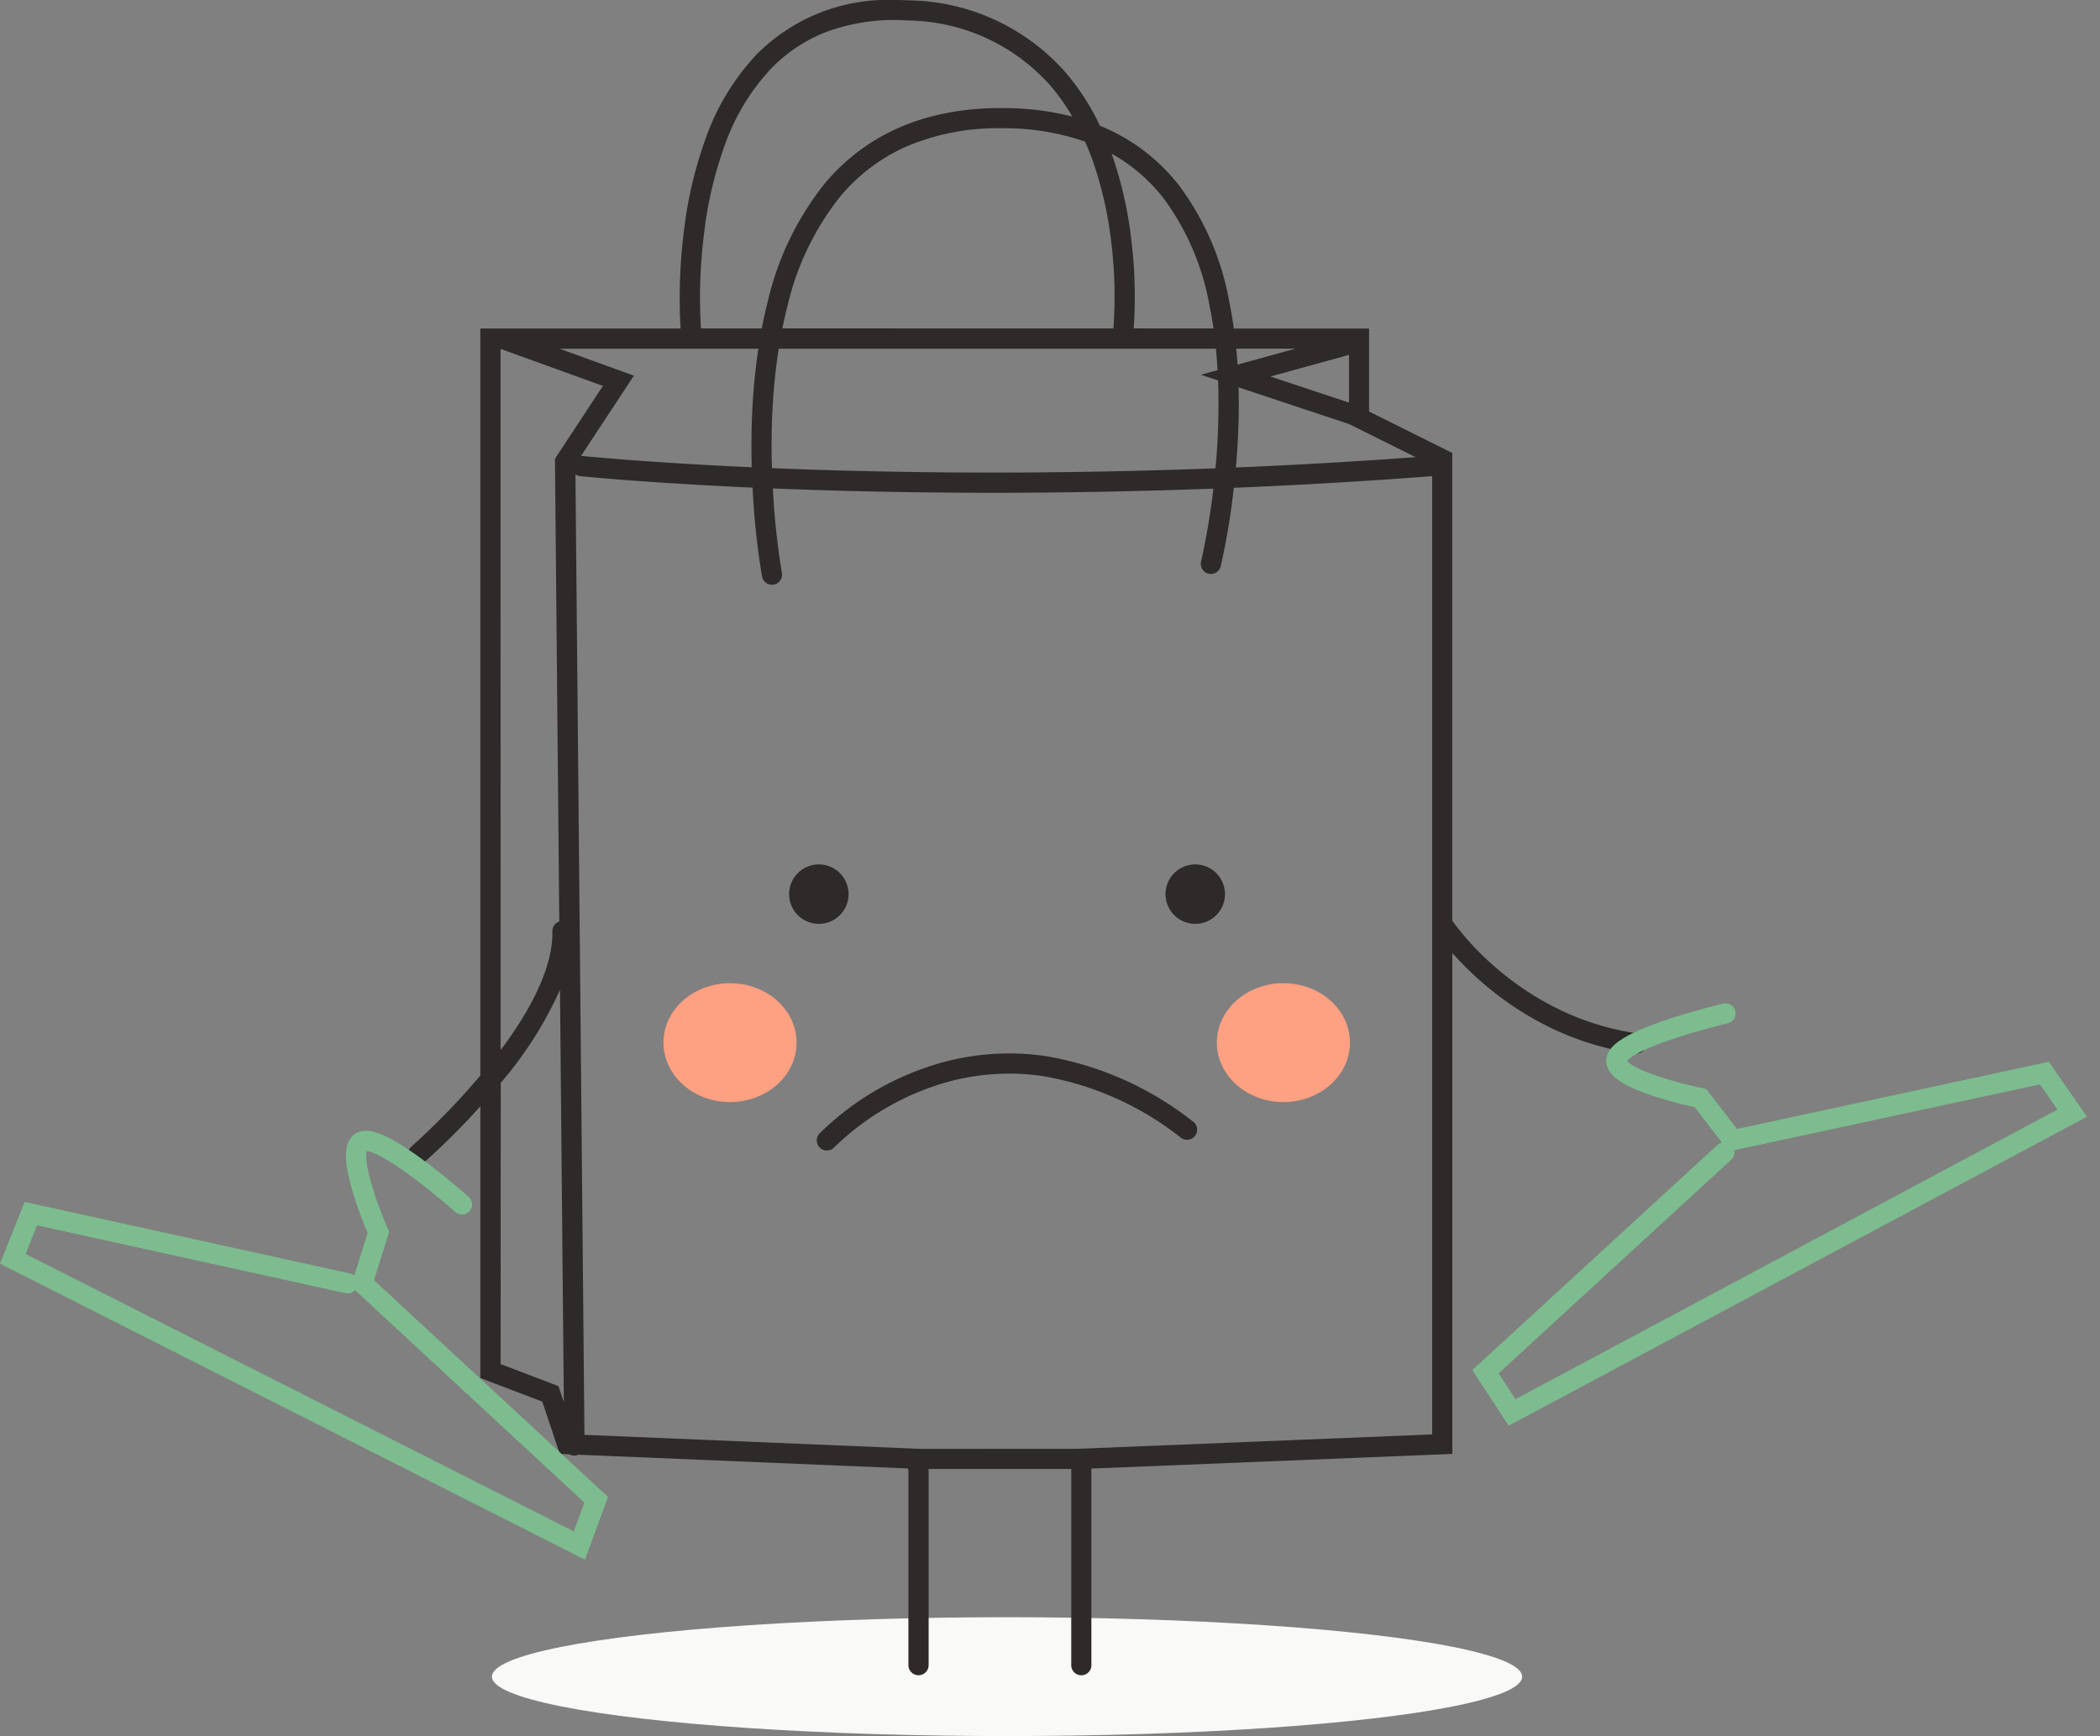
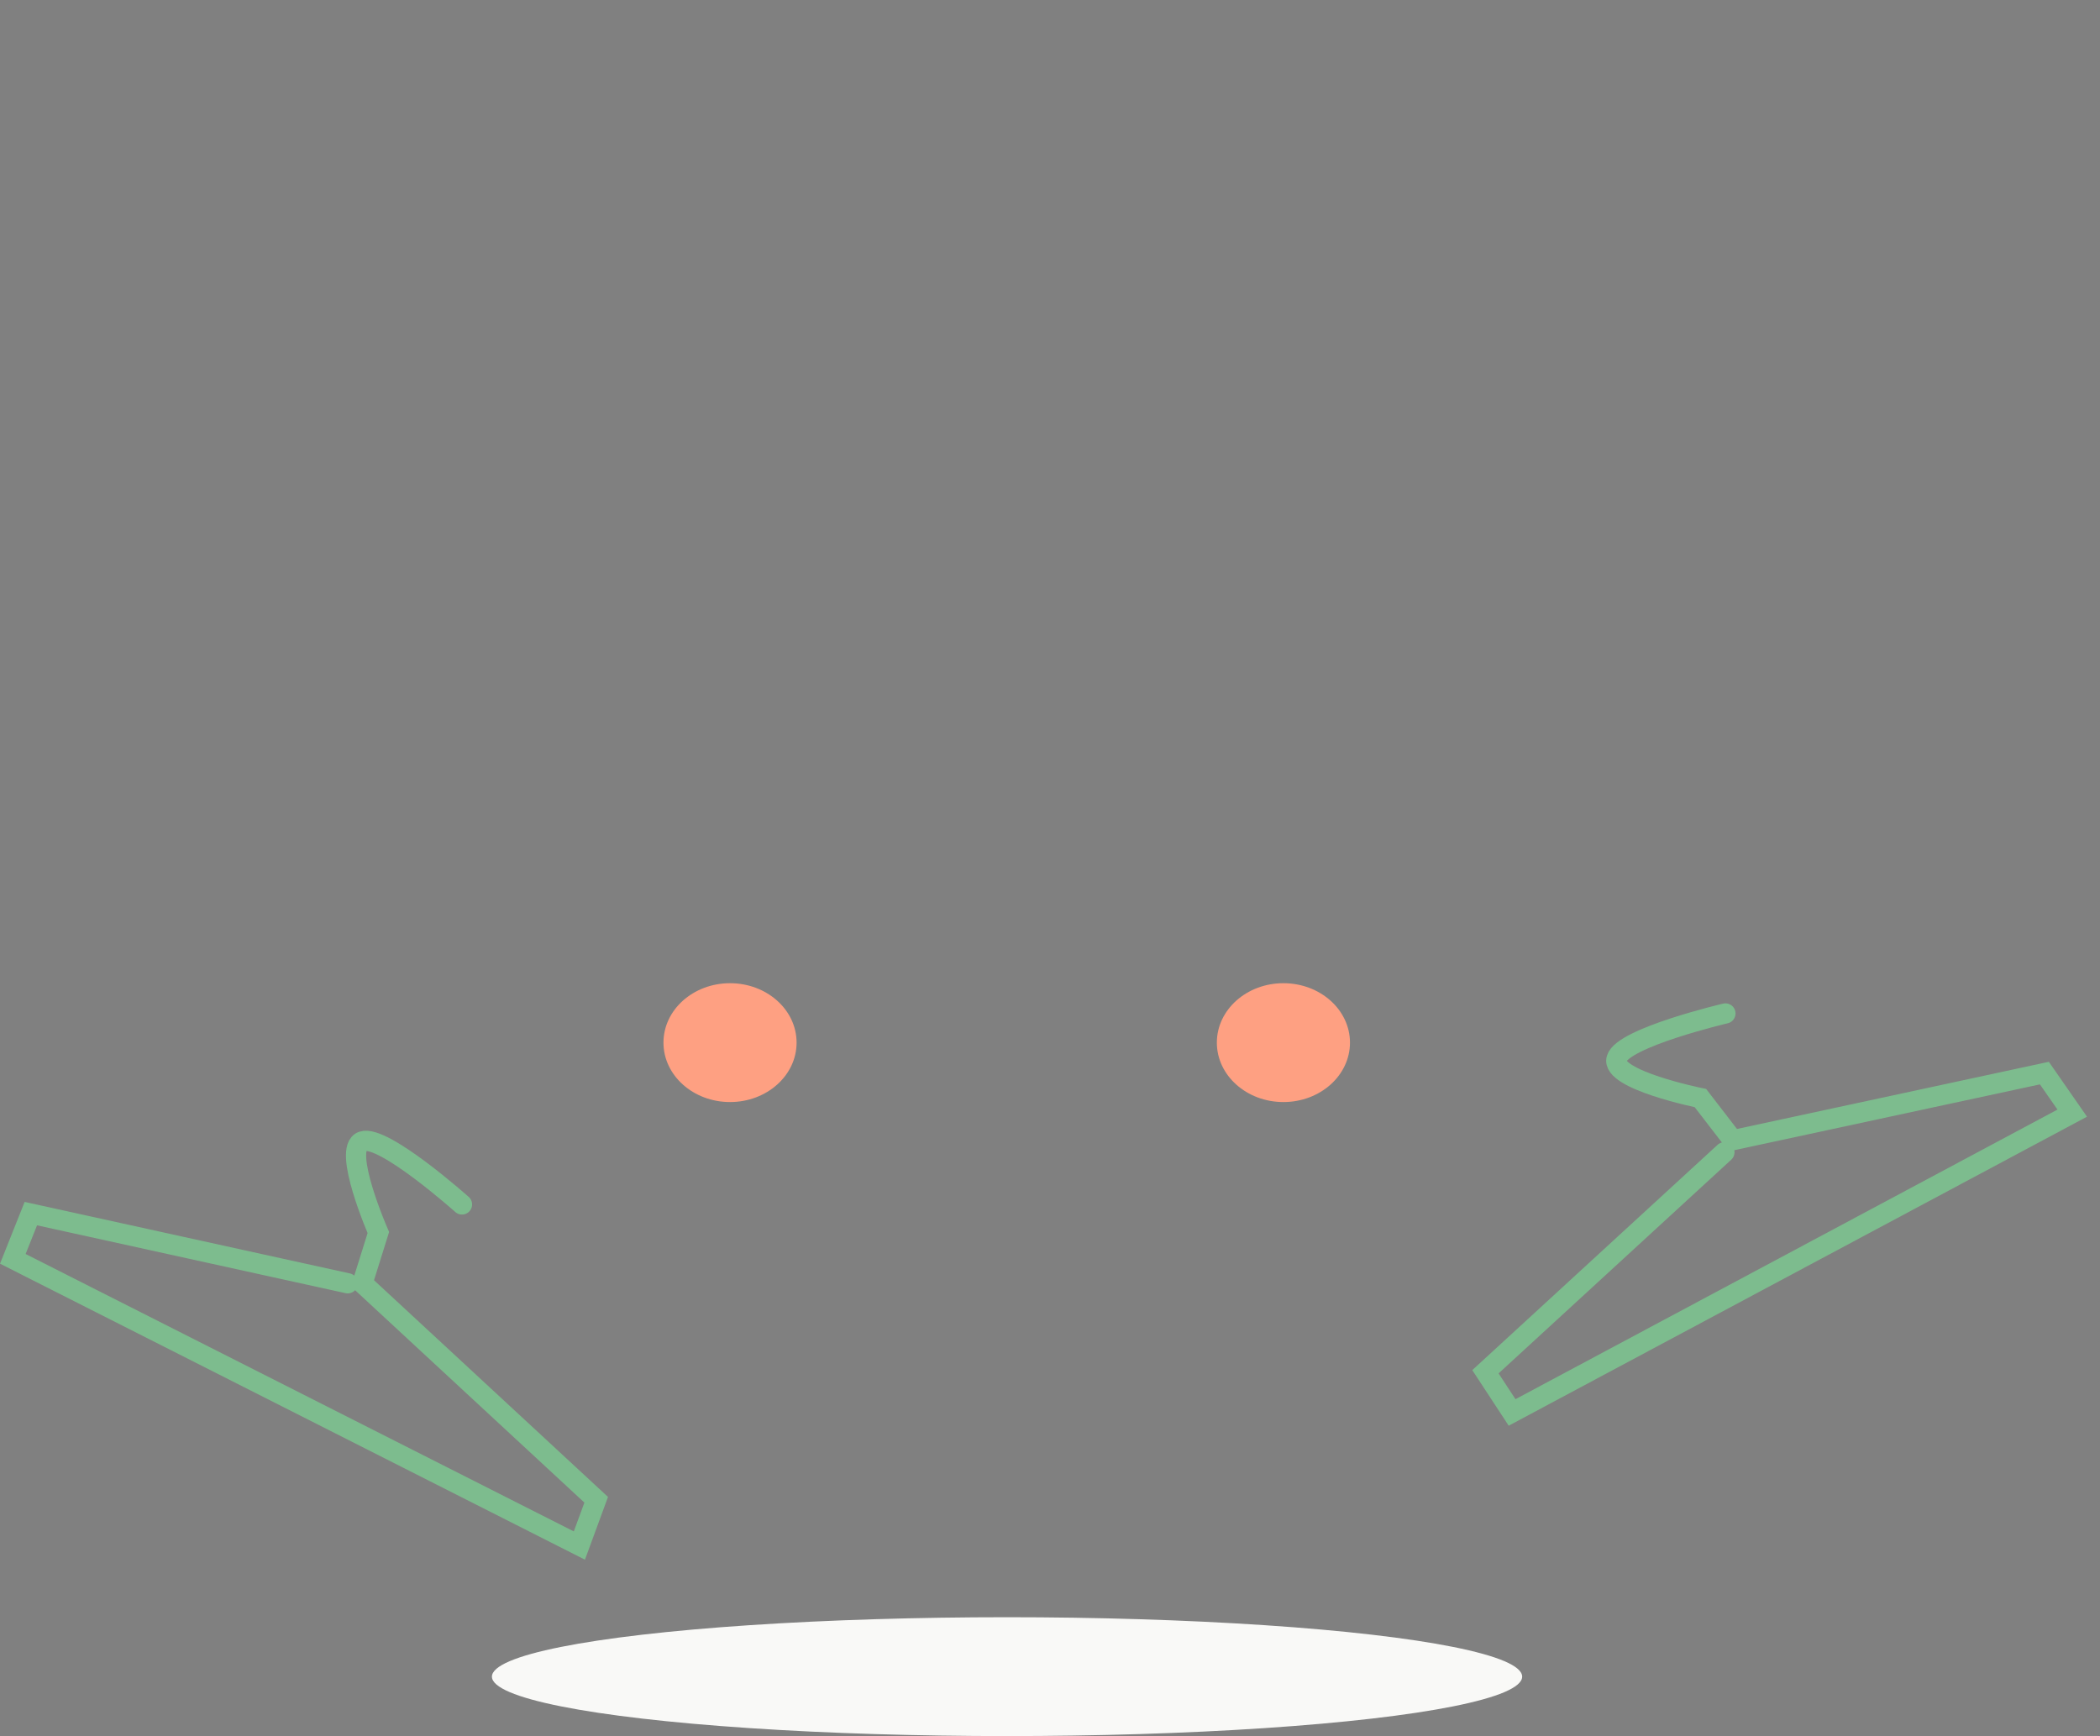
<svg xmlns="http://www.w3.org/2000/svg" width="155.926" height="128.926" viewBox="0 0 155.926 128.926">
  <rect x="0" y="0" width="155.926" height="128.926" fill="#808080" stroke="none" />
  <g id="Groupe_64338" data-name="Groupe 64338" transform="translate(-668.186 -215.119)">
    <ellipse id="Ellipse_16" data-name="Ellipse 16" cx="38.248" cy="4.413" rx="38.248" ry="4.413" transform="translate(704.712 335.218)" fill="#f9f9f7" />
-     <path id="Union_3" data-name="Union 3" d="M-6816.615,2997.525V2982.96h-10.59v14.566a.75.75,0,0,1-.751.75.749.749,0,0,1-.75-.75V2982.96h-.048v-.04l-24.456-1.021a.747.747,0,0,1-.3.065h-.007a.745.745,0,0,1-.361-.093l-.712-.03-1.3-3.884-4.6-1.752v-20.18a53.207,53.207,0,0,1-4.136,4.129.75.75,0,0,1-.493.184.753.753,0,0,1-.567-.257.75.75,0,0,1,.074-1.06,53.585,53.585,0,0,0,5.121-5.28v-55.476h14.87a39.76,39.76,0,0,1,.273-7.454,30.535,30.535,0,0,1,1.594-6.677,17.661,17.661,0,0,1,3.753-6.195,13.7,13.7,0,0,1,10.258-4.072c.35,0,.7.01,1.063.029a15.8,15.8,0,0,1,11.655,5.367,17.8,17.8,0,0,1,2.541,3.947,14.179,14.179,0,0,1,5.9,4.465,20.439,20.439,0,0,1,3.7,8.593q.2.968.339,2h10.044v6.162l6.176,3.074v34.743a20.845,20.845,0,0,0,3.412,3.631,21.545,21.545,0,0,0,4.348,2.869,19.764,19.764,0,0,0,6.015,1.871.751.751,0,0,1,.638.848.75.75,0,0,1-.741.646.746.746,0,0,1-.107-.009,21.226,21.226,0,0,1-6.5-2.028,23.171,23.171,0,0,1-4.661-3.089,23.783,23.783,0,0,1-2.4-2.346v37.2l-.719.029-26.08,1.06v14.6a.749.749,0,0,1-.75.75A.749.749,0,0,1-6816.615,2997.525Zm.551-16.065.169-.007,26.08-1.06V2942.5c0-.012,0-.024,0-.036v-33.235c-5.125.392-10.058.672-14.729.865a52.091,52.091,0,0,1-.974,5.826.75.75,0,0,1-.906.552.75.75,0,0,1-.551-.906,51.8,51.8,0,0,0,.911-5.411c-5.953.224-11.461.309-16.377.309-4.82,0-9.071-.081-12.619-.19q-1.945-.06-3.711-.133a54.763,54.763,0,0,0,.67,6.266.747.747,0,0,1-.6.874.753.753,0,0,1-.138.014.751.751,0,0,1-.735-.613,54.9,54.9,0,0,1-.7-6.6c-8.022-.362-12.749-.847-12.8-.853a.751.751,0,0,1-.355-.133l.668,71.328,24.989,1.043Zm-42.921-6.29,4.294,1.637.4,1.182-.286-30.618a28.465,28.465,0,0,1-4.4,6.913Zm0-23.313c2.58-3.449,3.9-6.476,3.842-8.825a.751.751,0,0,1,.514-.731l-.321-34.359,3.56-5.416-7.6-2.749Zm23.989-43.084c7.18.222,17.258.326,29.09-.127.094-1.015.168-2.1.2-3.233s.034-2.228-.007-3.289l-1.279-.425,1.242-.342q-.047-.812-.125-1.593h-32.464a45.354,45.354,0,0,0-.514,6.076c-.021.967-.014,1.9.012,2.794Q-6837.015,2908.71-6835,2908.774Zm30.794-3.281c-.036,1.082-.1,2.12-.189,3.094,4.25-.178,8.714-.427,13.343-.769l-4.944-2.46v0l-8.2-2.723Q-6804.154,2904.024-6804.2,2905.493Zm-48.728,2.237c.056.007,4.7.482,12.591.84-.023-.869-.028-1.783-.009-2.729a47.158,47.158,0,0,1,.5-6.076h-14.764l5.523,2-3.922,5.962h.009C-6852.979,2907.726-6852.955,2907.727-6852.93,2907.73Zm51.106-5.9,5.831,1.938v-3.544Zm-2.442-.882,4.3-1.186h-4.4Q-6804.306,2900.35-6804.266,2900.951Zm-1.786-2.685q-.127-.88-.3-1.713a18.95,18.95,0,0,0-3.41-7.956,12.745,12.745,0,0,0-3.856-3.312l.022.061a29.131,29.131,0,0,1,1.425,6.215,34.874,34.874,0,0,1,.193,6.7Zm-7.432,0c0-.005,0-.01,0-.016a33.14,33.14,0,0,0-.179-6.543,27.818,27.818,0,0,0-1.353-5.883q-.265-.74-.571-1.433a18.283,18.283,0,0,0-6.1-.994c-.044,0-.091,0-.136,0a17.262,17.262,0,0,0-7.1,1.385,13.539,13.539,0,0,0-4.859,3.7,20.49,20.49,0,0,0-3.918,8.178q-.2.781-.364,1.6Zm-26.11,0q.193-1.007.435-1.958a21.994,21.994,0,0,1,4.224-8.786c3.124-3.732,7.535-5.625,13.111-5.625h.145a20.893,20.893,0,0,1,5.145.633,15.6,15.6,0,0,0-1.625-2.292,14.364,14.364,0,0,0-10.594-4.844,14.61,14.61,0,0,0-6.005.834,11.447,11.447,0,0,0-4.16,2.755,16.171,16.171,0,0,0-3.424,5.674,28.784,28.784,0,0,0-1.511,6.348,38.25,38.25,0,0,0-.258,7.254.018.018,0,0,0,0,.005Zm4.324,60.847a.751.751,0,0,1-.04-1.06,20.859,20.859,0,0,1,7.935-4.911,18.739,18.739,0,0,1,8.826-.846,24.122,24.122,0,0,1,10.983,4.873.75.75,0,0,1,.15,1.049.751.751,0,0,1-1.051.15,22.682,22.682,0,0,0-10.256-4.582,17.226,17.226,0,0,0-8.106.755,19.71,19.71,0,0,0-7.382,4.533.75.75,0,0,1-.549.24A.747.747,0,0,1-6835.27,2959.113Zm25.656-18.839a2.208,2.208,0,0,1,2.207-2.207,2.207,2.207,0,0,1,2.206,2.207,2.205,2.205,0,0,1-2.206,2.206A2.207,2.207,0,0,1-6809.614,2940.274Zm-27.949,0a2.207,2.207,0,0,1,2.206-2.207,2.207,2.207,0,0,1,2.208,2.207,2.206,2.206,0,0,1-2.208,2.206A2.205,2.205,0,0,1-6837.563,2940.274Z" transform="translate(7564.342 -2658.75)" fill="#2d2a29" />
    <path id="Tracé_937" data-name="Tracé 937" d="M3697.489,2355.624s-5.836-5.21-7.389-4.688,1.178,6.774,1.178,6.774l-1.178,3.769,17.354,16.076-1.249,3.4-42.067-21.292,1.338-3.358,23.53,5.175" transform="translate(-2995 -2051.06)" fill="none" stroke="#7dbc8e" stroke-linecap="round" stroke-width="1.5" />
    <path id="Tracé_938" data-name="Tracé 938" d="M33.352,5.566S27.515.356,25.963.878s1.178,6.774,1.178,6.774L25.963,11.42,43.316,27.5l-1.249,3.4L0,9.6,1.338,6.245l23.53,5.175" transform="matrix(0.574, -0.819, 0.819, 0.574, 772.597, 314.5)" fill="none" stroke="#7dbc8e" stroke-linecap="round" stroke-width="1.5" />
    <ellipse id="Ellipse_19" data-name="Ellipse 19" cx="4.942" cy="4.413" rx="4.942" ry="4.413" transform="translate(717.449 288.134)" fill="#fea082" />
    <ellipse id="Ellipse_20" data-name="Ellipse 20" cx="4.942" cy="4.413" rx="4.942" ry="4.413" transform="translate(758.538 288.134)" fill="#fea082" />
  </g>
</svg>